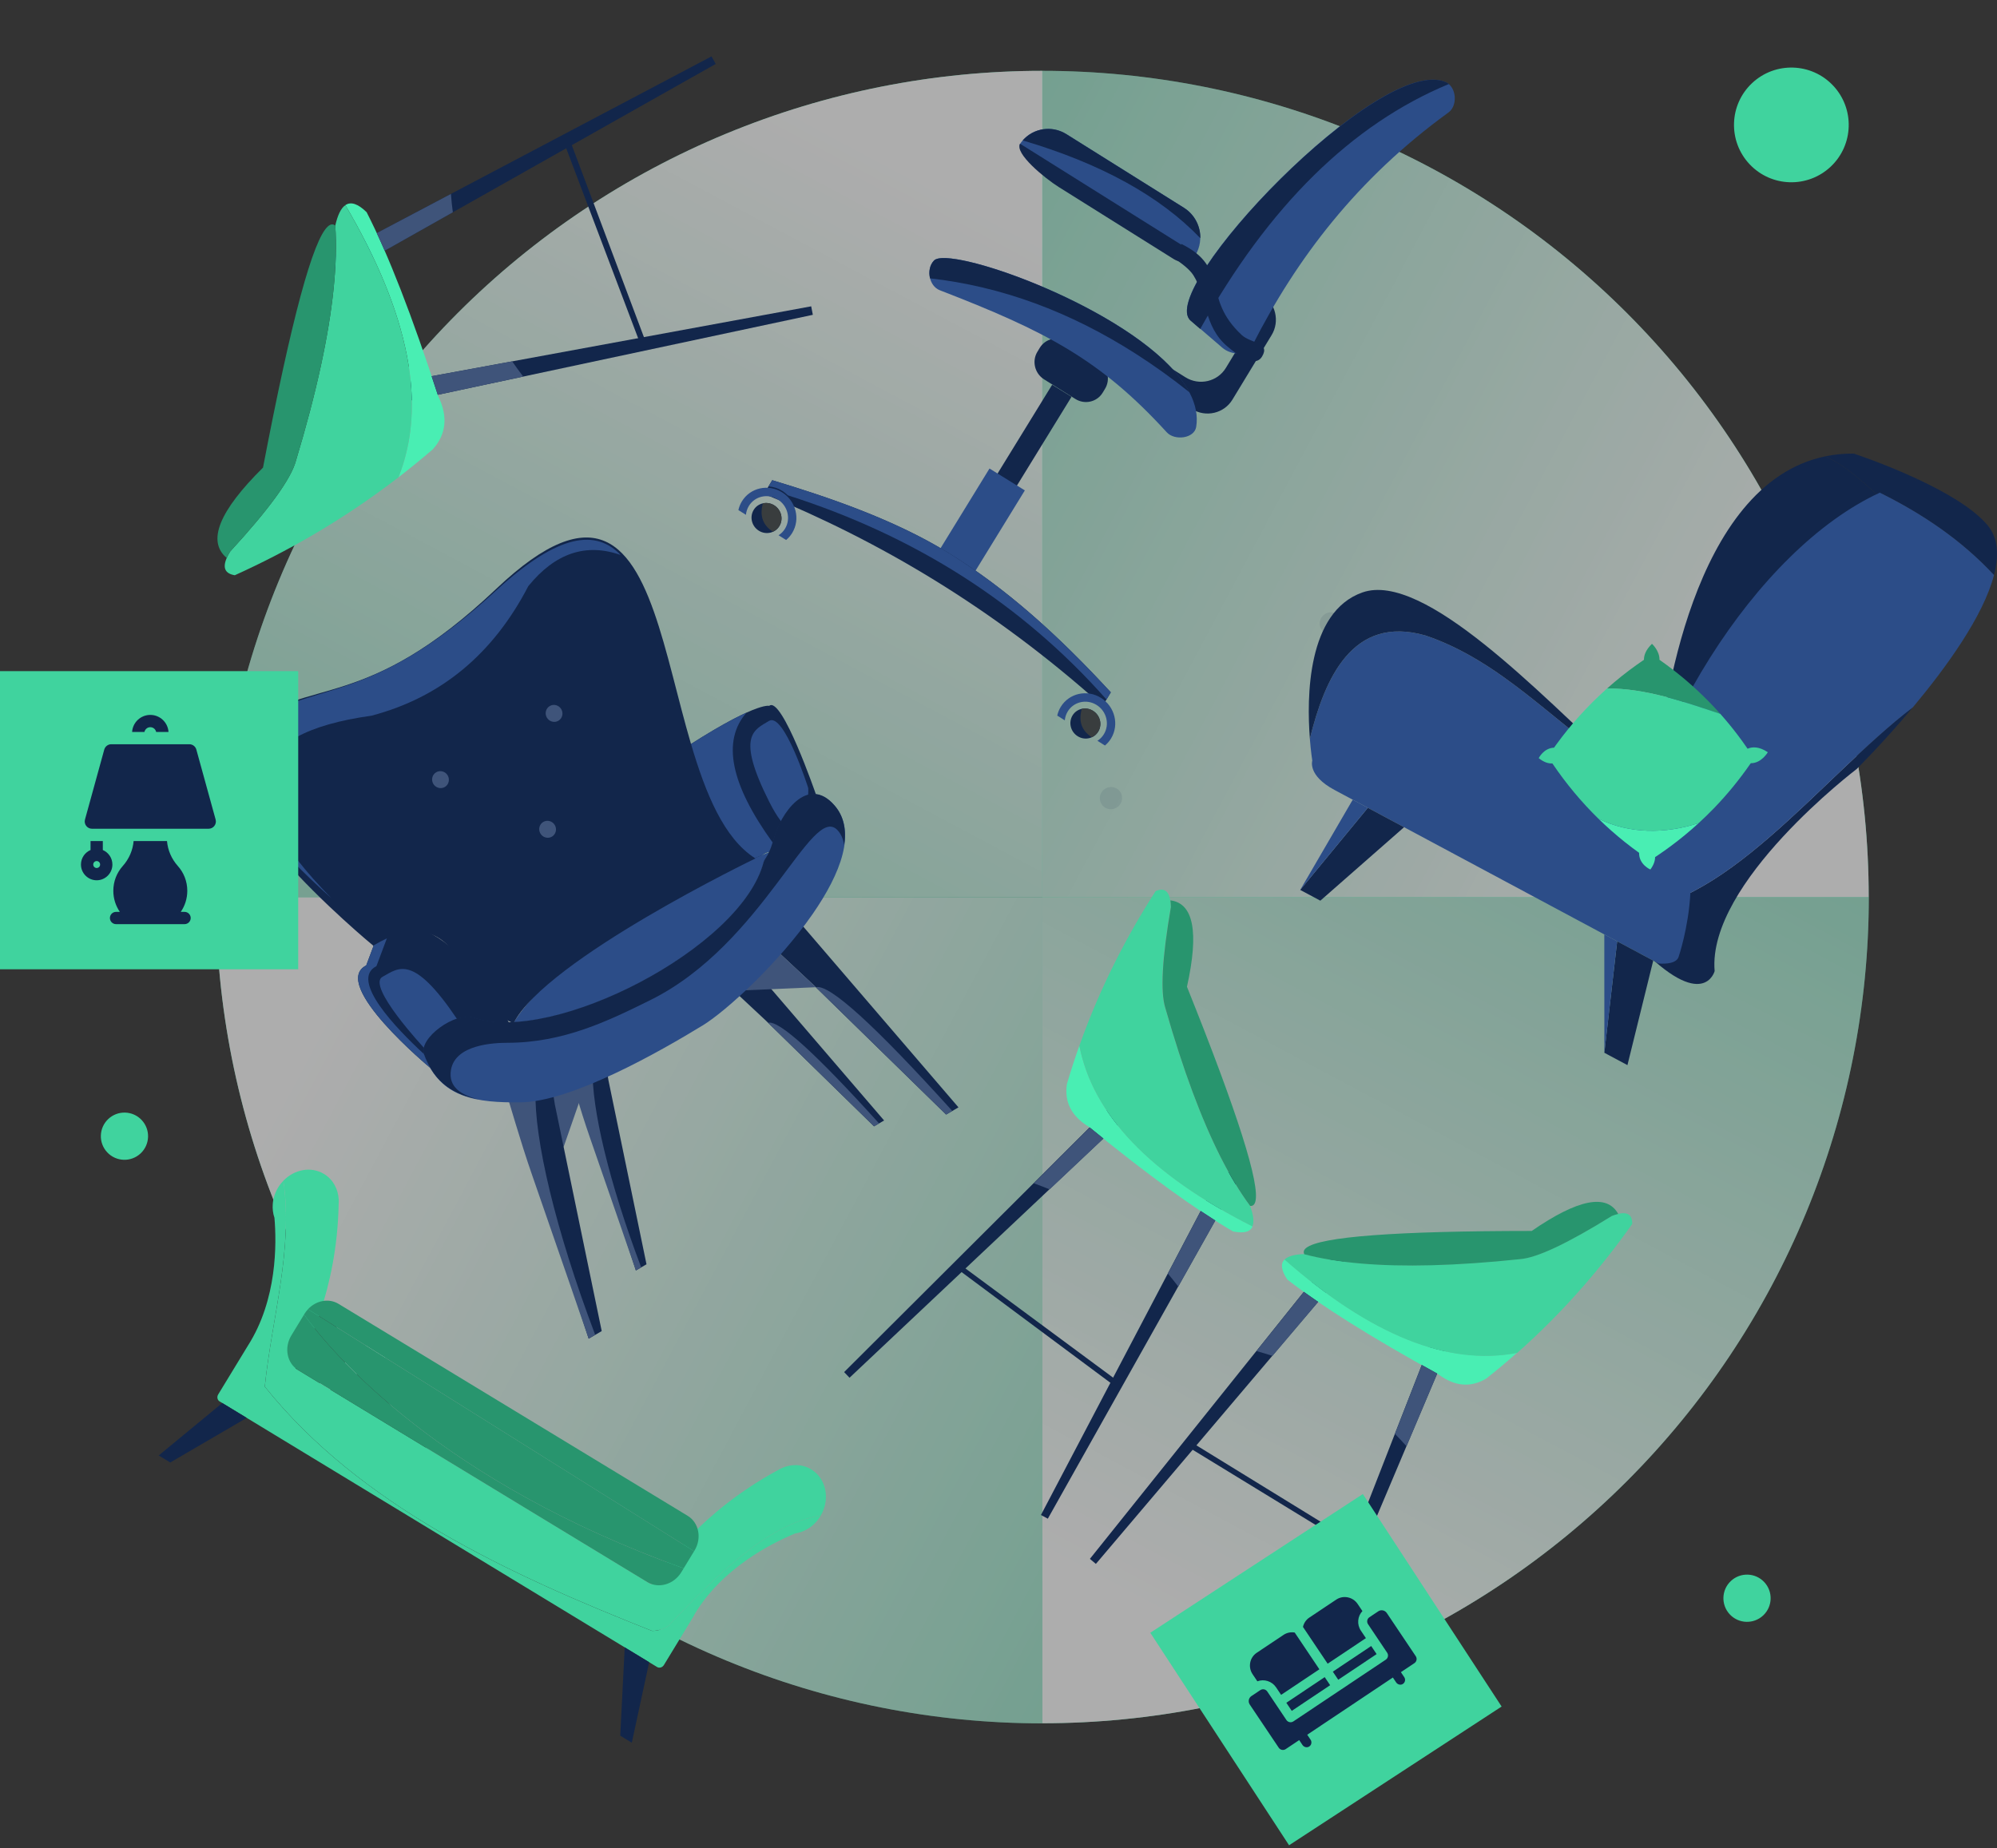
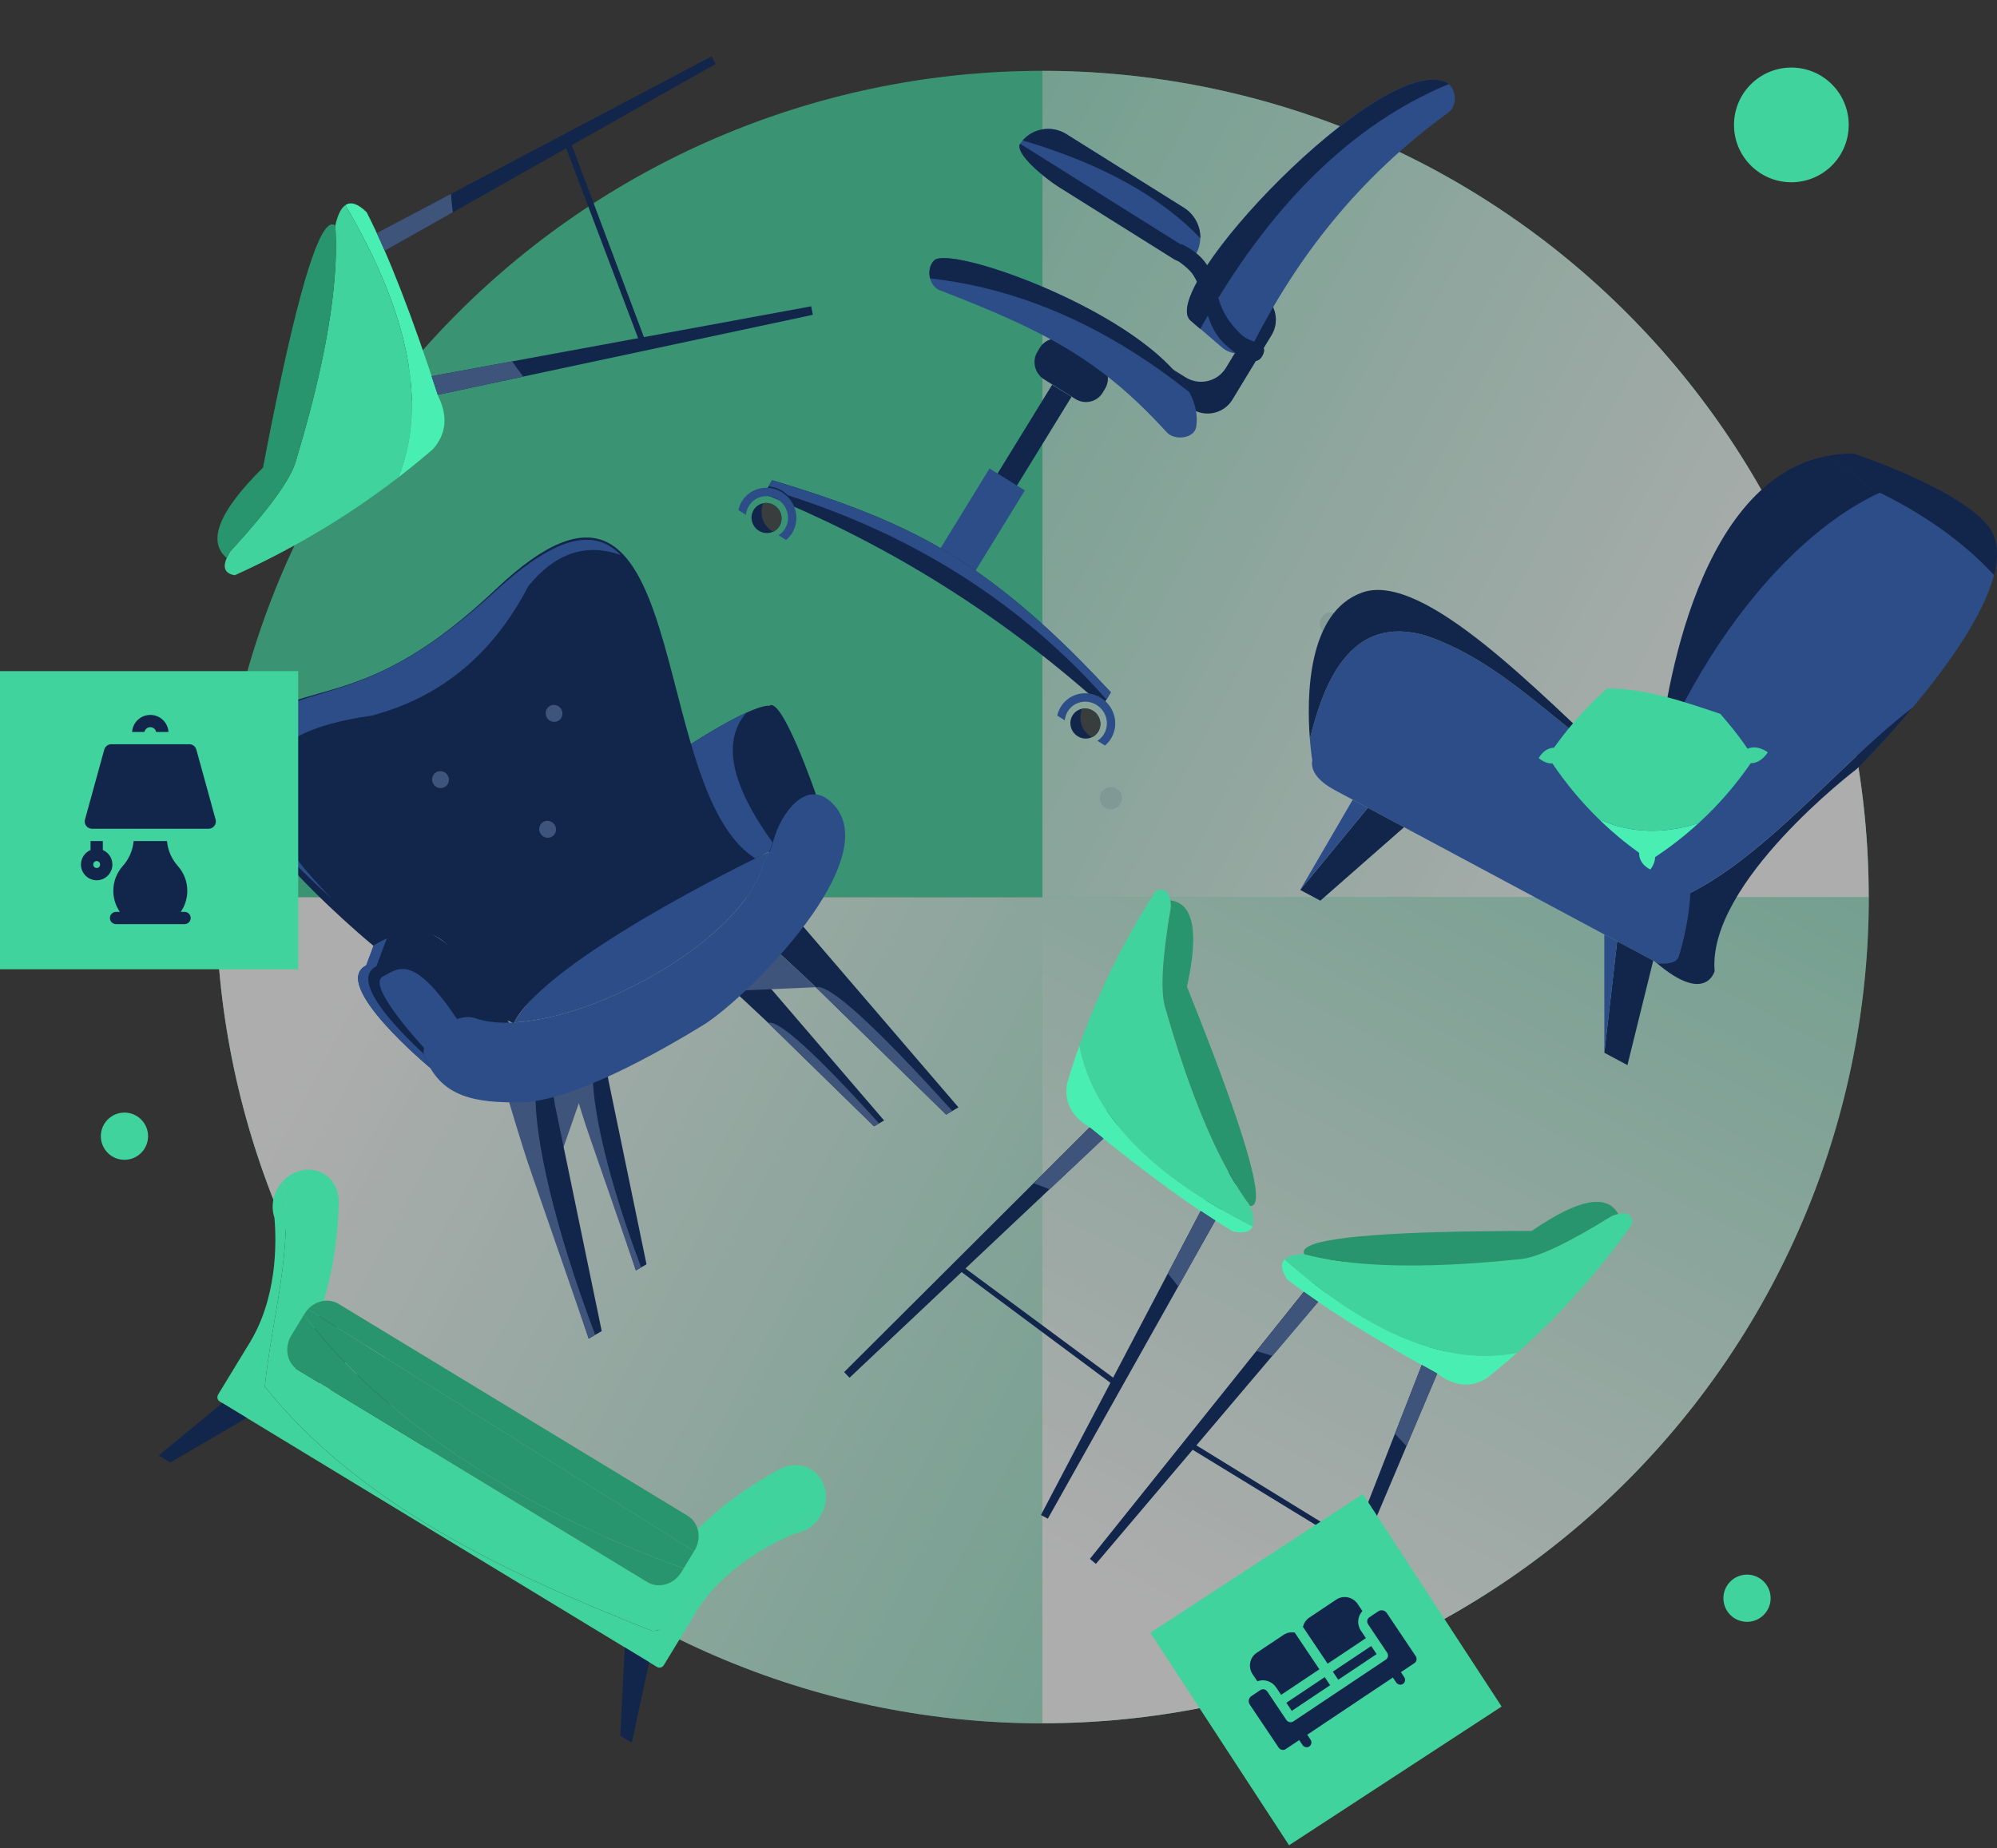
<svg xmlns="http://www.w3.org/2000/svg" width="592" height="548" viewBox="0 0 592 548" fill="none">
  <rect x="0" y="0" width="592" height="548" fill="#333333" stroke="none" />
  <g opacity="0.6">
    <path d="M64.031 266.016C64.031 298.187 70.368 330.044 82.68 359.767C94.991 389.49 113.037 416.497 135.785 439.246C158.534 461.995 185.541 480.04 215.264 492.352C244.987 504.663 276.844 511 309.016 511L309.016 266.016L64.031 266.016Z" fill="#40D39E" />
    <path d="M64.031 266.016C64.031 298.187 70.368 330.044 82.68 359.767C94.991 389.49 113.037 416.497 135.785 439.246C158.534 461.995 185.541 480.04 215.264 492.352C244.987 504.663 276.844 511 309.016 511L309.016 266.016L64.031 266.016Z" fill="url(#paint0_linear)" />
  </g>
  <g opacity="0.6">
    <path d="M309.016 510.969C341.187 510.969 373.044 504.632 402.767 492.32C432.49 480.009 459.497 461.963 482.246 439.215C504.995 416.466 523.04 389.459 535.352 359.736C547.663 330.013 554 298.156 554 265.984L309.016 265.984L309.016 510.969Z" fill="#40D39E" />
    <path d="M309.016 510.969C341.187 510.969 373.044 504.632 402.767 492.32C432.49 480.009 459.497 461.963 482.246 439.215C504.995 416.466 523.04 389.459 535.352 359.736C547.663 330.013 554 298.156 554 265.984L309.016 265.984L309.016 510.969Z" fill="url(#paint1_linear)" />
  </g>
  <g opacity="0.6">
    <path d="M553.969 265.984C553.969 233.813 547.632 201.956 535.32 172.233C523.009 142.51 504.963 115.503 482.215 92.754C459.466 70.005 432.459 51.96 402.736 39.648C373.013 27.337 341.156 21 308.984 21L308.984 265.984L553.969 265.984Z" fill="#40D39E" />
    <path d="M553.969 265.984C553.969 233.813 547.632 201.956 535.32 172.233C523.009 142.51 504.963 115.503 482.215 92.754C459.466 70.005 432.459 51.96 402.736 39.648C373.013 27.337 341.156 21 308.984 21L308.984 265.984L553.969 265.984Z" fill="url(#paint2_linear)" />
  </g>
  <g opacity="0.6">
    <path d="M308.984 21C276.813 21 244.956 27.337 215.233 39.648C185.51 51.96 158.503 70.005 135.754 92.754C113.005 115.503 94.96 142.51 82.648 172.233C70.337 201.956 64 233.813 64 265.985L308.984 265.985L308.984 21Z" fill="#40D39E" />
-     <path d="M308.984 21C276.813 21 244.956 27.337 215.233 39.648C185.51 51.96 158.503 70.005 135.754 92.754C113.005 115.503 94.96 142.51 82.648 172.233C70.337 201.956 64 233.813 64 265.985L308.984 265.985L308.984 21Z" fill="url(#paint3_linear)" />
  </g>
  <circle cx="531.039" cy="37.039" r="17.006" transform="rotate(-133.235 531.039 37.039)" fill="#40D39E" />
  <circle cx="36.895" cy="336.895" r="7" transform="rotate(-133.235 36.895 336.895)" fill="#40D39E" />
  <circle cx="517.895" cy="473.895" r="7" transform="rotate(-133.235 517.895 473.895)" fill="#40D39E" />
  <path fill-rule="evenodd" clip-rule="evenodd" d="M93.827 410.961L96.694 412.7L115.678 401.623L109.606 397.94L93.827 410.961Z" fill="#DADADA" />
  <g opacity="0.1">
    <path fill-rule="evenodd" clip-rule="evenodd" d="M397.818 184.504C397.818 184.5 397.818 184.5 397.818 184.496C397.806 184.36 397.782 184.227 397.75 184.091C397.742 184.055 397.734 184.018 397.726 183.986C397.689 183.85 397.649 183.713 397.597 183.581C397.545 183.448 397.476 183.32 397.404 183.195C397.388 183.163 397.368 183.135 397.348 183.103C397.271 182.978 397.187 182.854 397.09 182.737C396.946 182.565 396.789 182.408 396.616 182.271C396.447 182.135 396.266 182.018 396.073 181.922C396.069 181.918 396.065 181.918 396.057 181.914C395.775 181.773 395.478 181.673 395.172 181.613C395.136 181.605 395.1 181.605 395.064 181.597C394.995 181.585 394.927 181.577 394.859 181.568C394.018 181.496 393.146 181.741 392.438 182.324C391.911 182.757 391.553 183.32 391.368 183.922C391.368 183.926 391.368 183.926 391.364 183.93C391.34 184.01 391.32 184.091 391.304 184.171C391.3 184.195 391.292 184.215 391.288 184.239C391.276 184.304 391.268 184.368 391.26 184.432C391.256 184.472 391.248 184.508 391.244 184.549C391.155 185.392 391.392 186.259 391.971 186.958C393.125 188.352 395.204 188.533 396.62 187.364C397.5 186.641 397.915 185.553 397.818 184.504Z" fill="#12264B" />
    <path fill-rule="evenodd" clip-rule="evenodd" d="M332.627 236.314V236.31C332.615 236.174 332.591 236.037 332.558 235.9C332.55 235.864 332.542 235.832 332.534 235.796C332.498 235.659 332.458 235.523 332.402 235.39C332.402 235.39 332.402 235.39 332.402 235.386C332.349 235.254 332.281 235.125 332.209 235.001C332.189 234.969 332.172 234.937 332.152 234.908C332.076 234.784 331.991 234.659 331.895 234.543C330.741 233.149 328.662 232.969 327.247 234.137C327.158 234.21 327.074 234.286 326.997 234.366C326.985 234.378 326.973 234.394 326.961 234.406C326.897 234.475 326.832 234.543 326.776 234.615C326.756 234.643 326.736 234.671 326.716 234.696C326.672 234.756 326.623 234.816 326.583 234.876C326.559 234.916 326.535 234.957 326.511 234.997C326.479 235.049 326.446 235.101 326.418 235.153C326.39 235.202 326.37 235.254 326.346 235.306C326.326 235.35 326.302 235.394 326.281 235.443C326.257 235.499 326.241 235.559 326.221 235.615C326.205 235.655 326.189 235.7 326.177 235.74C326.161 235.796 326.149 235.852 326.133 235.912C326.121 235.957 326.109 236.005 326.101 236.049C326.092 236.097 326.084 236.141 326.08 236.19C326.072 236.246 326.06 236.302 326.056 236.358C325.968 237.202 326.205 238.069 326.784 238.768C327.938 240.162 330.017 240.342 331.433 239.174C332.309 238.451 332.723 237.366 332.627 236.314Z" fill="#12264B" />
  </g>
  <path d="M198.734 481.446C197.928 482.77 194.907 483.653 193.298 483.581C150.601 466.71 106.693 446.39 78.491 411.146C80.633 390.481 86.949 370.641 84.009 350.095C83.438 350.685 82.914 351.342 82.468 352.076C81.517 353.635 80.993 355.324 80.859 356.988V356.993C80.743 358.408 80.921 359.804 81.358 361.095C82.011 368.684 82.204 385.367 73.486 399.01L64.683 413.468C64.241 414.197 64.423 415.123 65.086 415.526L194.796 494.292C195.459 494.695 196.367 494.431 196.809 493.702L205.612 479.244C205.684 479.129 205.732 479.004 205.771 478.88C213.916 465.04 228.695 457.595 235.692 454.703C237.042 454.497 238.363 454.007 239.568 453.259H239.573C240.99 452.371 242.248 451.134 243.199 449.575C243.228 449.522 243.252 449.469 243.286 449.421C227.412 451.609 211.035 468.624 198.734 481.446Z" fill="#40D39E" />
  <path d="M240.476 435.688C237.791 434.057 234.544 434.042 231.725 435.333L231.72 435.323C231.677 435.347 231.634 435.371 231.591 435.395C231.202 435.577 230.822 435.779 230.452 436.009C207.672 448.352 195.992 465.175 193.067 469.823L87.587 405.759C90.435 400.9 99.907 382.859 100.387 357.132C100.425 356.701 100.425 356.269 100.411 355.842C100.411 355.794 100.411 355.746 100.416 355.693H100.406C100.252 352.599 98.749 349.731 96.064 348.1C92.232 345.773 87.261 346.723 84.014 350.091C86.953 370.636 80.638 390.476 78.496 411.142C106.698 446.385 150.605 466.705 193.302 483.576C194.911 483.648 197.932 482.765 198.739 481.441C211.039 468.619 227.422 451.604 243.29 449.407C246.167 444.509 244.938 438.393 240.476 435.688Z" fill="#40D39E" />
  <path d="M65.893 416.015L47.046 431.567L50.471 433.644L73.14 420.419L65.893 416.015Z" fill="#12264B" />
  <path d="M192.442 492.867L187.294 516.732L183.869 514.655L185.195 488.464L192.442 492.867Z" fill="#12264B" />
  <path d="M202.672 465.036L201.98 466.173C199.766 469.809 195.237 471.133 191.914 469.118L88.389 406.254C85.065 404.234 84.157 399.61 86.371 395.969L90.122 389.805C99.109 402.061 131.033 439.329 202.672 465.036Z" fill="#28956E" />
  <path d="M205.761 459.96L202.673 465.031C131.034 439.329 99.109 402.061 90.123 389.805L90.281 389.546C90.579 389.056 90.915 388.61 91.295 388.207L205.761 459.96Z" fill="#28956E" />
  <path d="M205.89 459.749L205.76 459.96L91.294 388.207C93.691 385.612 97.471 384.859 100.348 386.605L203.873 449.469C207.196 451.484 208.104 456.113 205.89 459.749Z" fill="#28956E" />
  <path fill-rule="evenodd" clip-rule="evenodd" d="M374.188 87.296C378.176 89.914 379.433 95.297 376.971 99.347L365.347 118.495C362.854 122.602 357.45 123.857 353.34 121.28L341.017 113.558C337.35 111.26 335.899 106.659 337.402 102.774C337.896 103.285 338.458 103.744 339.083 104.136L351.406 111.858C355.516 114.435 360.922 113.185 363.413 109.073L373.039 93.213C374.148 91.391 374.5 89.29 374.188 87.296Z" fill="#12264B" />
  <path fill-rule="evenodd" clip-rule="evenodd" d="M316.295 101.272L325.609 107.11C328.371 108.843 329.259 112.513 327.587 115.27L326.878 116.442C325.201 119.201 321.573 120.04 318.812 118.312L309.499 112.475C306.737 110.741 305.849 107.071 307.521 104.314L308.23 103.143C309.906 100.379 313.533 99.539 316.295 101.272Z" fill="#12264B" />
  <path fill-rule="evenodd" clip-rule="evenodd" d="M428.606 24.374C409.172 15.63 342.508 86.031 352.941 95.008L362.346 103.098C365.007 105.387 369.661 105.54 371.236 102.445C384.378 76.543 402.436 52.904 429.389 33.352C432.189 31.321 431.795 25.809 428.606 24.374Z" fill="#2C4D88" />
  <path fill-rule="evenodd" clip-rule="evenodd" d="M276.888 77.229C282.378 71.603 358.948 100.029 354.603 126.588C354.04 130.022 348.228 130.758 345.868 128.17C326.122 106.525 309.888 98.16 278.595 86.059C275.345 84.807 274.475 79.697 276.888 77.229Z" fill="#2C4D88" />
  <path fill-rule="evenodd" clip-rule="evenodd" d="M316.111 39.766L350.942 61.59C355.709 64.577 357.246 70.922 354.356 75.683L302.186 42.988C305.074 38.234 311.34 36.781 316.111 39.766Z" fill="#2C4D88" />
  <path d="M317.655 117.642L311.904 114.083L294.461 142.458L300.212 146.017L317.655 117.642Z" fill="#12264B" />
  <path d="M303.807 145.411L293.333 138.922L278.178 163.602L288.652 170.091L303.807 145.411Z" fill="#2C4D88" />
  <path fill-rule="evenodd" clip-rule="evenodd" d="M228.917 142.388C245.794 147.486 264.827 153.978 280.674 163.641C298.492 174.505 313.931 188.65 329.284 205.285C327.665 207.978 328.473 206.635 326.853 209.327C294.135 179.999 260.562 160.386 226.481 146.431C228.238 143.543 227.165 145.274 228.917 142.388Z" fill="#12264B" />
  <path fill-rule="evenodd" clip-rule="evenodd" d="M324.036 210.774C326.145 212.093 326.829 214.852 325.571 216.928C324.308 219.007 321.581 219.62 319.472 218.301C317.364 216.983 316.68 214.224 317.938 212.147C319.199 210.064 321.926 209.45 324.036 210.774Z" fill="#12264B" />
  <path fill-rule="evenodd" clip-rule="evenodd" d="M327.562 221.054L325.323 219.652C326.086 219.172 326.748 218.512 327.245 217.688C329.022 214.769 328.053 210.895 325.094 209.037C322.13 207.181 318.294 208.044 316.517 210.963C316.02 211.787 315.735 212.684 315.653 213.588L313.414 212.187C313.608 211.291 313.952 210.42 314.451 209.602C316.918 205.54 322.26 204.34 326.378 206.923C330.496 209.506 331.841 214.892 329.375 218.953C328.876 219.772 328.262 220.473 327.562 221.054Z" fill="#2C4D88" />
  <path fill-rule="evenodd" clip-rule="evenodd" d="M229.513 149.835C231.622 151.154 232.306 153.913 231.048 155.99C229.785 158.068 227.053 158.683 224.949 157.363C222.841 156.044 222.157 153.285 223.415 151.208C224.671 149.126 227.405 148.517 229.513 149.835Z" fill="#12264B" />
  <path fill-rule="evenodd" clip-rule="evenodd" d="M355.8 97.544C376.092 61.089 400.667 36.877 429.516 24.91C429.262 24.7 428.978 24.523 428.666 24.379C409.221 15.626 342.516 86.101 352.955 95.088L355.8 97.544Z" fill="#12264B" />
  <path fill-rule="evenodd" clip-rule="evenodd" d="M233.039 160.115L230.8 158.713C231.563 158.233 232.225 157.573 232.722 156.749C234.499 153.83 233.53 149.956 230.571 148.098C227.607 146.242 223.771 147.105 221.994 150.024C221.497 150.848 221.212 151.745 221.129 152.649L218.89 151.248C219.084 150.352 219.429 149.481 219.928 148.663C222.395 144.601 227.737 143.401 231.855 145.984C235.973 148.567 237.318 153.953 234.852 158.014C234.353 158.833 233.739 159.534 233.039 160.115Z" fill="#2C4D88" />
  <path fill-rule="evenodd" clip-rule="evenodd" d="M313.833 55.441L347.968 76.834C350.221 78.246 353.187 77.559 354.554 75.308L302.398 42.62C300.671 45.463 309.709 52.851 313.833 55.441Z" fill="#12264B" />
  <path fill-rule="evenodd" clip-rule="evenodd" d="M347.75 76.422C349.339 73.796 350.228 72.336 350.228 72.336C364.674 79.494 356.094 88.185 368.121 99.352C370.822 101.863 376.665 101.45 374.143 105.689C371.948 109.375 366.486 104.939 363.903 102.774C356.737 96.769 357.903 88.188 353.796 81.652C352.704 79.902 350.225 77.973 347.75 76.422Z" fill="#12264B" />
  <path fill-rule="evenodd" clip-rule="evenodd" d="M275.709 82.533C296.828 84.917 317.208 92.406 336.857 105.003C342.17 108.41 347.432 112.186 352.636 116.34C351.589 114.365 350.201 112.407 348.537 110.478C330.756 89.895 281.264 72.764 276.891 77.245C275.585 78.583 275.24 80.683 275.709 82.533Z" fill="#12264B" />
  <path fill-rule="evenodd" clip-rule="evenodd" d="M303.181 41.635C326.359 48.497 343.91 58.166 355.836 70.634C355.902 67.107 354.155 63.603 350.966 61.604L316.126 39.775C311.843 37.092 306.357 37.983 303.181 41.635Z" fill="#12264B" />
  <path fill-rule="evenodd" clip-rule="evenodd" d="M233.547 146.864C271.555 158.99 303.042 179.172 328.017 207.421C328.248 207.032 328.402 206.784 329.299 205.285C316.408 191.319 303.453 179.11 289.086 169.119C286.34 167.215 283.546 165.384 280.691 163.642C280.06 163.26 279.423 162.879 278.788 162.504C263.337 153.465 245.144 147.28 228.937 142.39C228.239 143.54 227.99 143.958 227.831 144.224C229.234 144.319 230.642 144.759 231.931 145.566C232.521 145.945 233.063 146.38 233.547 146.864Z" fill="#2C4D88" />
  <path fill-rule="evenodd" clip-rule="evenodd" d="M226.171 149.239C225.125 152.9 226.109 155.708 229.125 157.663C229.9 157.323 230.579 156.75 231.045 155.972C232.305 153.898 231.619 151.15 229.514 149.829C228.472 149.176 227.269 148.997 226.171 149.239Z" fill="#393D3E" />
  <path fill-rule="evenodd" clip-rule="evenodd" d="M320.694 210.177C319.648 213.839 320.633 216.647 323.649 218.602C324.424 218.262 325.102 217.689 325.568 216.911C326.828 214.836 326.143 212.089 324.037 210.768C322.996 210.115 321.793 209.936 320.694 210.177Z" fill="#393D3E" />
  <path fill-rule="evenodd" clip-rule="evenodd" d="M332.362 324.95L336.204 328.974L331.312 333.588C330.158 332.145 329.083 330.685 328.092 329.208L332.362 324.95ZM331.312 333.588C330.158 332.145 329.083 330.685 328.092 329.208L250.236 406.844L251.838 408.519L331.312 333.588Z" fill="#12264B" />
  <path fill-rule="evenodd" clip-rule="evenodd" d="M367.367 349.241L362.472 346.615L357.615 355.865C359.081 356.775 360.586 357.677 362.131 358.57L367.367 349.241ZM357.615 355.865C359.081 356.775 360.586 357.677 362.131 358.57L310.621 450.313L308.583 449.216L357.615 355.865Z" fill="#12264B" />
  <path fill-rule="evenodd" clip-rule="evenodd" d="M284.15 376.52L330.712 411.157L331.669 409.743L285.015 375.232L283.848 376.969L284.15 376.52Z" fill="#12264B" />
  <path fill-rule="evenodd" clip-rule="evenodd" d="M319.976 310.024C318.644 313.778 317.414 317.569 316.291 321.397C315.467 326.729 317.614 330.955 322.741 334.079C340.273 348.405 354.538 358.757 365.538 365.138C368.717 365.783 370.652 365.283 371.345 363.638C341.058 348.357 323.936 330.484 319.976 310.024Z" fill="#49EEB3" />
  <path fill-rule="evenodd" clip-rule="evenodd" d="M347.062 268.906C346.982 264.521 345.491 262.958 342.589 264.217C338.335 270.825 334.469 277.556 330.986 284.42C326.746 292.779 323.073 301.325 319.972 310.066C323.927 330.511 341.025 348.366 371.272 363.636C371.823 362.331 371.592 360.305 370.585 357.558C364.579 349.475 358.884 338.223 353.505 323.797C350.721 316.327 348.019 308.01 345.4 298.838C343.893 294.048 344.447 284.069 347.062 268.906Z" fill="#40D39E" />
  <path fill-rule="evenodd" clip-rule="evenodd" d="M351.869 292.59C355.467 276.365 353.826 267.823 346.955 266.97C347.046 267.546 347.101 268.204 347.114 268.94C344.504 284.098 343.95 294.073 345.454 298.867C348.069 308.036 350.766 316.35 353.547 323.818C358.917 338.24 364.602 349.493 370.597 357.569C371.357 357.652 371.862 357.243 372.121 356.358C373.63 351.235 366.878 329.979 351.869 292.59Z" fill="#28956E" />
  <path fill-rule="evenodd" clip-rule="evenodd" d="M311.152 352.665L327.125 337.606C325.789 336.532 324.43 335.432 323.051 334.307L306.458 350.851C308.053 351.427 309.618 352.032 311.152 352.665Z" fill="#3F547A" />
  <path fill-rule="evenodd" clip-rule="evenodd" d="M355.959 359.058L346.205 377.628C347.265 378.882 348.295 380.168 349.29 381.488L360.296 361.886C358.893 360.997 357.447 360.052 355.959 359.058Z" fill="#3F547A" />
  <path fill-rule="evenodd" clip-rule="evenodd" d="M431.18 395.122L428.837 400.665C427.103 400.297 425.352 399.851 423.583 399.32L426.025 393.058L431.18 395.122ZM383.914 500.996L386.064 501.855L428.837 400.665C427.103 400.297 425.352 399.851 423.583 399.32L383.914 500.996Z" fill="#12264B" />
  <path fill-rule="evenodd" clip-rule="evenodd" d="M395.579 371.715L388.888 380.068C390.296 381.174 391.695 382.235 393.085 383.252L399.844 375.277L395.579 371.715ZM324.869 463.714L323.091 462.226L388.888 380.068C390.296 381.174 391.695 382.235 393.085 383.252L324.869 463.714Z" fill="#12264B" />
  <path fill-rule="evenodd" clip-rule="evenodd" d="M401.41 459.133L351.888 428.853L352.84 427.438L402.275 457.844L401.103 459.582L401.41 459.133Z" fill="#12264B" />
  <path fill-rule="evenodd" clip-rule="evenodd" d="M449.764 401.078C446.777 403.723 443.724 406.283 440.595 408.758C435.957 411.519 431.23 411.107 426.416 407.515C406.569 396.585 391.629 387.206 381.594 379.377C379.804 376.668 379.547 374.681 380.813 373.417C406.321 395.837 429.305 405.054 449.764 401.078Z" fill="#49EEB3" />
  <path fill-rule="evenodd" clip-rule="evenodd" d="M477.834 360.506C481.937 358.939 483.944 359.743 483.863 362.912C479.321 369.348 474.519 375.469 469.45 381.287C463.277 388.37 456.716 394.991 449.765 401.154C429.303 405.133 406.316 395.91 380.805 373.478C381.809 372.476 383.776 371.932 386.705 371.84C396.46 374.405 409.042 375.485 424.451 375.089C432.432 374.881 441.165 374.279 450.664 373.279C455.676 372.876 464.734 368.62 477.834 360.506Z" fill="#40D39E" />
  <path fill-rule="evenodd" clip-rule="evenodd" d="M454.068 364.991C467.793 355.528 476.344 353.85 479.715 359.951C479.142 360.079 478.514 360.275 477.825 360.543C464.721 368.686 455.66 372.954 450.647 373.348C441.15 374.351 432.409 374.954 424.425 375.163C409.011 375.565 396.421 374.478 386.667 371.905C386.304 371.225 386.493 370.599 387.221 370.021C391.415 366.692 413.696 365.012 454.068 364.991Z" fill="#28956E" />
  <path fill-rule="evenodd" clip-rule="evenodd" d="M413.513 425.15L421.491 404.718C422.988 405.556 424.509 406.404 426.069 407.262L416.949 428.827C415.816 427.558 414.672 426.337 413.513 425.15Z" fill="#3F547A" />
  <path fill-rule="evenodd" clip-rule="evenodd" d="M390.786 386.027L377.213 402.037C375.656 401.521 374.078 401.044 372.479 400.615L386.541 383.058C387.89 384.025 389.301 385.018 390.786 386.027Z" fill="#3F547A" />
  <path fill-rule="evenodd" clip-rule="evenodd" d="M115.561 120.087L114.389 114.039L121.703 112.695C121.914 114.733 122.039 116.733 122.077 118.7L115.561 120.087ZM121.703 112.695C121.914 114.733 122.039 116.733 122.077 118.7L240.96 93.348L240.472 90.828L121.703 112.695Z" fill="#12264B" />
  <path fill-rule="evenodd" clip-rule="evenodd" d="M97.563 76.564L100.553 81.956L110.618 76.277C109.799 74.548 108.936 72.803 108.03 71.042L97.563 76.564ZM110.612 76.277C109.793 74.548 108.93 72.803 108.024 71.042L210.928 16.718L212.17 18.962L110.612 76.277Z" fill="#12264B" />
  <path fill-rule="evenodd" clip-rule="evenodd" d="M191.334 101.152L168.735 40.986L166.999 41.728L189.755 101.829L191.882 100.919L191.334 101.152Z" fill="#12264B" />
  <path fill-rule="evenodd" clip-rule="evenodd" d="M118.117 141.537C121.6 138.849 125.013 136.063 128.345 133.186C132.3 128.725 132.832 123.501 129.929 117.518C122.186 93.662 115.105 75.459 108.686 62.918C106.114 60.409 104.015 59.71 102.387 60.821C121.426 93.234 126.668 120.141 118.117 141.537Z" fill="#49EEB3" />
  <path fill-rule="evenodd" clip-rule="evenodd" d="M68.241 163.518C65.696 167.647 66.147 169.994 69.603 170.568C77.519 166.981 85.154 163.046 92.506 158.76C101.459 153.541 109.994 147.796 118.116 141.537C126.668 120.141 121.426 93.234 102.387 60.821C101.095 61.704 100.097 63.726 99.391 66.891C100.151 78.022 98.719 91.917 95.1 108.576C93.222 117.204 90.764 126.569 87.709 136.676C86.244 142.041 79.755 150.988 68.241 163.518Z" fill="#40D39E" />
  <path fill-rule="evenodd" clip-rule="evenodd" d="M77.97 138.648C64.898 151.579 61.317 160.51 67.215 165.447C67.476 164.856 67.818 164.211 68.246 163.518C79.76 150.988 86.25 142.041 87.715 136.676C90.764 126.569 93.228 117.204 95.105 108.576C98.73 91.917 100.156 78.022 99.397 66.891C98.74 66.354 98.024 66.43 97.248 67.097C92.772 70.955 86.347 94.806 77.97 138.648Z" fill="#28956E" />
  <path fill-rule="evenodd" clip-rule="evenodd" d="M151.828 107.146L127.959 111.541C128.561 113.345 129.164 115.182 129.777 117.057L155.105 111.654C153.971 110.164 152.88 108.658 151.828 107.146Z" fill="#3F547A" />
  <path fill-rule="evenodd" clip-rule="evenodd" d="M114.041 74.342L134.242 62.946C134.003 61.141 133.814 59.325 133.678 57.499L111.692 69.107C112.468 70.771 113.249 72.516 114.041 74.342Z" fill="#3F547A" />
  <path fill-rule="evenodd" clip-rule="evenodd" d="M262.087 332.234L259.103 333.976L227.06 302.648L216.615 292.882L221.931 285.45L262.087 332.234Z" fill="#12264B" />
  <path fill-rule="evenodd" clip-rule="evenodd" d="M169.294 318.515C169.966 319.669 188.505 376.713 188.505 376.713L191.653 374.877L180.357 320.247L179.75 316.393L169.294 318.515Z" fill="#12264B" />
  <path fill-rule="evenodd" clip-rule="evenodd" d="M175.683 316.856C175.352 328.463 180.412 350.256 190.077 375.795L188.505 376.713C188.505 376.713 180.55 353.578 174.888 337.332C171.918 328.814 169.186 318.968 168.954 318.574C170.085 318.381 171.261 318.12 172.472 317.804C173.519 317.527 174.591 317.212 175.683 316.856Z" fill="#3F547A" />
  <path fill-rule="evenodd" clip-rule="evenodd" d="M227.722 303.27C230.889 302.421 241.848 312.365 260.595 333.107L259.103 333.976L227.692 303.27H227.722Z" fill="#3F547A" />
  <path fill-rule="evenodd" clip-rule="evenodd" d="M176.217 313.826L167.081 340.08L158.75 323.346L176.217 313.826Z" fill="#3F547A" />
  <path fill-rule="evenodd" clip-rule="evenodd" d="M284.133 328.345L280.472 330.482L241.067 291.964L228.221 279.957L234.758 270.818L284.133 328.345Z" fill="#12264B" />
  <path fill-rule="evenodd" clip-rule="evenodd" d="M214.08 293.933L241.883 292.724L228.221 279.957L214.08 293.933Z" fill="#3F547A" />
  <path fill-rule="evenodd" clip-rule="evenodd" d="M150.884 325.374C151.714 326.79 174.507 396.936 174.507 396.936L178.376 394.681L164.486 327.506L163.74 322.768L150.884 325.374Z" fill="#12264B" />
  <path fill-rule="evenodd" clip-rule="evenodd" d="M158.745 323.336C158.335 337.608 164.561 364.405 176.444 395.806L174.512 396.937C174.512 396.937 164.734 368.486 157.772 348.509C154.121 338.037 150.761 325.932 150.474 325.443C151.867 325.206 153.315 324.886 154.802 324.496C156.087 324.16 157.401 323.77 158.745 323.336Z" fill="#3F547A" />
  <path fill-rule="evenodd" clip-rule="evenodd" d="M127.547 316.639C127.547 316.639 97.605 291.831 108.564 286.254L112.032 277.001C112.032 277.001 127.557 262.774 150.898 303.226C174.24 343.673 127.547 316.639 127.547 316.639Z" fill="#12264B" />
  <path fill-rule="evenodd" clip-rule="evenodd" d="M241.883 235.562C241.883 235.562 231.763 206.169 228.033 209.298C228.033 209.298 223.962 207.877 200.151 223.654C182.16 235.577 203.432 251.616 218.166 256.205C222.939 257.691 225.923 252.336 228.107 252.642C237.045 253.9 241.883 235.562 241.883 235.562Z" fill="#12264B" />
  <path fill-rule="evenodd" clip-rule="evenodd" d="M125.705 310.712C125.705 310.712 108.559 292.324 113.382 289.645C118.209 286.965 122.463 282.8 135.488 302.16C148.512 321.52 127.948 312.375 125.705 310.712Z" fill="#2C4D88" />
  <path fill-rule="evenodd" clip-rule="evenodd" d="M226.417 255.771C226.694 254.7 228.122 253.708 229.273 249.286C231.368 241.262 239.477 229.714 247.456 238.938C254.033 246.538 249.255 258.974 240.89 271.035C230.716 285.697 215.231 299.811 208.368 304.011C195.872 311.655 169.408 326.791 154.145 326.87C141.728 326.934 130.522 325.878 125.754 312.755C124.044 308.047 135.028 299.895 140.74 301.879C163.701 309.839 219.821 281.344 226.417 255.771Z" fill="#2C4D88" />
-   <path fill-rule="evenodd" clip-rule="evenodd" d="M239.585 233.632C239.585 233.632 232.401 211.04 227.964 213.759C223.522 216.478 218.126 218.038 228.013 237.699C237.9 257.36 239.916 236.243 239.585 233.632Z" fill="#2C4D88" />
  <path fill-rule="evenodd" clip-rule="evenodd" d="M152.287 303.176C169.852 275.363 228.107 252.647 228.107 252.647C227.312 254.364 226.605 255.05 226.417 255.771C220.755 277.712 178.638 301.809 152.287 303.176Z" fill="#2C4D88" />
  <path fill-rule="evenodd" clip-rule="evenodd" d="M110.763 280.49C110.763 280.49 50.551 231.19 71.304 215.812C92.051 200.435 108.248 211.44 147.134 174.575C206.204 118.568 190.956 233.83 223.942 254.542C223.942 254.542 161.898 284.458 152.253 303.374C136.926 297.812 137.602 264.6 110.763 280.49Z" fill="#12264B" />
-   <path fill-rule="evenodd" clip-rule="evenodd" d="M248.341 246.222C240.658 237.738 226.462 279.878 192.769 296.549C180.333 302.703 167.086 309.177 150.42 309.202C146.472 309.207 134.974 309.671 133.689 317.236C132.835 322.28 136.684 324.807 142.129 326.006C134.836 324.723 128.847 321.322 125.69 312.627C123.98 307.919 134.964 299.766 140.676 301.75C163.637 309.715 219.757 281.221 226.353 255.647C226.63 254.577 228.058 253.585 229.209 249.163C231.304 241.139 239.413 229.591 247.392 238.814C250.154 242.002 250.915 246.049 250.248 250.559C249.981 248.837 249.369 247.362 248.341 246.222Z" fill="#12264B" />
  <path fill-rule="evenodd" clip-rule="evenodd" d="M111.588 286.476C103.514 290.582 117.65 305.14 125.645 312.513C125.655 312.553 125.67 312.592 125.684 312.627C126.223 314.112 126.85 315.445 127.547 316.639C127.547 316.639 97.605 291.831 108.564 286.254L110.802 280.293C112.161 279.488 113.455 278.807 114.681 278.245L111.588 286.476Z" fill="#2C4D88" />
  <path fill-rule="evenodd" clip-rule="evenodd" d="M221.299 211.302C213.966 219.681 216.546 232.512 229.031 249.799C228.686 250.994 228.325 251.912 227.984 252.637C227.381 252.608 226.714 252.987 225.968 253.516C225.355 253.767 224.619 254.078 223.774 254.433C214.614 248.561 209.193 235.355 204.85 220.604C212.558 215.684 217.791 212.886 221.299 211.302Z" fill="#2C4D88" />
  <path fill-rule="evenodd" clip-rule="evenodd" d="M159.18 246.641L151.665 251.004C154.876 250.244 157.841 249.76 160.899 252.07L162.999 261.313C163.088 257.389 163.775 253.264 165.712 251.27C169.008 250.258 172.19 251.976 175.806 253.846L168.78 247.48C167.965 244.099 170.401 241.188 172.387 238.918L164.487 243.547C164.867 243.833 165.198 244.198 165.455 244.637C166.438 246.32 165.939 248.447 164.338 249.38C162.737 250.313 160.637 249.706 159.654 248.023C159.397 247.584 159.244 247.115 159.18 246.641Z" fill="#12264B" />
  <path fill-rule="evenodd" clip-rule="evenodd" d="M131.861 233.356C130.685 234.042 129.148 233.622 128.447 232.418C127.74 231.214 128.131 229.67 129.307 228.984C130.482 228.298 132.019 228.717 132.721 229.921C133.422 231.125 133.037 232.67 131.861 233.356Z" fill="#3F547A" />
  <path fill-rule="evenodd" clip-rule="evenodd" d="M165.529 213.715C164.353 214.401 162.816 213.981 162.115 212.777C161.408 211.573 161.799 210.028 162.974 209.342C164.15 208.656 165.687 209.076 166.389 210.28C167.09 211.484 166.705 213.029 165.529 213.715Z" fill="#3F547A" />
  <path fill-rule="evenodd" clip-rule="evenodd" d="M163.612 248.082C162.436 248.768 160.9 248.348 160.198 247.144C159.491 245.94 159.882 244.395 161.058 243.709C162.234 243.023 163.77 243.443 164.472 244.647C165.179 245.851 164.788 247.391 163.612 248.082Z" fill="#3F547A" />
  <path fill-rule="evenodd" clip-rule="evenodd" d="M127.088 231.747L119.572 236.11C122.784 235.35 125.749 234.866 128.807 237.176L130.907 246.419C130.996 242.496 131.683 238.37 133.62 236.376C136.915 235.365 140.097 237.082 143.714 238.952L136.688 232.586C135.873 229.206 138.309 226.294 140.295 224.024L132.394 228.653C132.775 228.939 133.106 229.304 133.363 229.744C134.346 231.426 133.847 233.553 132.246 234.486C130.645 235.419 128.545 234.812 127.562 233.129C127.305 232.69 127.152 232.221 127.088 231.747Z" fill="#12264B" />
  <path fill-rule="evenodd" clip-rule="evenodd" d="M160.761 212.106L153.246 216.469C156.458 215.709 159.422 215.225 162.481 217.535L164.581 226.778C164.67 222.855 165.357 218.729 167.293 216.735C170.589 215.723 173.771 217.441 177.388 219.311L170.362 212.945C169.547 209.565 171.982 206.653 173.969 204.383L166.068 209.012C166.449 209.298 166.78 209.663 167.037 210.102C168.02 211.785 167.521 213.912 165.92 214.845C164.319 215.778 162.219 215.171 161.236 213.488C160.974 213.049 160.821 212.58 160.761 212.106Z" fill="#12264B" />
  <path fill-rule="evenodd" clip-rule="evenodd" d="M241.883 292.724C245.781 291.678 259.256 303.907 282.306 329.411L280.472 330.482L241.848 292.729L241.883 292.724Z" fill="#3F547A" />
  <path fill-rule="evenodd" clip-rule="evenodd" d="M156.616 173.795C146.126 194.019 130.626 206.82 110.111 212.214C71.951 217.52 67.998 235.562 98.257 266.342C82.95 252.711 57.553 226.743 72.391 215.921C92.965 200.923 108.302 210.689 147.109 175.074C165.875 157.855 176.805 157.056 183.994 164.567C173.692 160.93 164.566 164.004 156.616 173.795Z" fill="#2C4D88" />
  <path d="M541.082 135.314C547.35 138.191 552.007 142.762 556.792 146.934C526.364 162.028 505.288 195.563 491.517 226.207C492.909 211.426 501.435 143.551 541.082 135.314Z" fill="#12264B" />
  <path d="M541.081 135.314C543.754 134.758 546.564 134.469 549.526 134.495C549.526 134.495 558.781 137.524 568.658 142.161C564.552 143.43 560.603 145.048 556.796 146.934C552.007 142.762 547.344 138.196 541.081 135.314Z" fill="#12264B" />
  <path d="M567.079 209.707C558.219 220.305 550.402 228.022 550.402 228.022C550.402 228.022 506.067 261.688 508.295 287.947C508.295 287.947 504.999 300.463 485.452 280.145C482.419 276.99 480.47 273.582 479.336 270.077C510.259 271.412 539.431 230.858 567.079 209.707Z" fill="#12264B" />
  <path d="M557.262 146.084C561.06 144.34 564.867 143.01 568.654 142.156C576.607 145.887 584.961 150.661 589.209 155.748C592.337 159.49 592.626 164.652 591.112 170.508C581.427 160.096 569.864 152.334 557.262 146.084Z" fill="#12264B" />
  <path d="M591.112 170.508C587.948 182.73 576.886 197.98 567.079 209.707C539.431 230.859 510.259 271.413 479.336 270.078C485.426 218.566 520.795 162.862 557.262 146.084C569.864 152.334 581.427 160.096 591.112 170.508Z" fill="#2C4D88" />
  <path d="M422.617 188.444C445.127 196.069 460.862 214.409 479.007 226.338C483.275 230.226 487.072 233.498 490.18 235.703C509.389 249.305 497.623 283.695 497.623 283.695C496.853 286.264 491.679 285.682 491.679 285.682C491.679 285.682 403.642 238.529 395.592 234.221C387.543 229.913 389.021 225.529 389.021 225.529C389.021 225.529 388.606 222.98 388.297 219.036C392.666 201.368 400.827 182.158 422.617 188.444Z" fill="#2C4D88" />
  <path d="M403.88 175.666C422.147 169.239 456.918 206.197 479.007 226.338C460.857 214.409 445.127 196.069 422.617 188.444C400.827 182.158 392.666 201.363 388.302 219.036C387.355 206.9 387.436 181.455 403.88 175.666Z" fill="#12264B" />
  <path d="M416.233 245.275L391.405 267.064L385.441 263.868L405.485 239.521L416.233 245.275Z" fill="#12264B" />
  <path d="M401.009 237.119L405.485 239.521L385.441 263.868L401.009 237.119Z" fill="#2C4D88" />
  <path d="M490.089 284.833L489.816 285.945L482.444 315.825L475.604 312.159L479.402 279.109L490.089 284.833Z" fill="#12264B" />
  <path d="M475.59 277.066L475.605 312.159L479.402 279.109L475.59 277.066Z" fill="#2C4D88" />
-   <path d="M487.336 195.639C487.326 194.274 487.908 192.656 489.72 190.896C489.72 190.896 492.014 192.975 491.943 195.634C492.044 195.705 492.145 195.776 492.247 195.847C494.535 197.465 496.763 199.169 498.914 200.964C502.858 204.251 506.559 207.831 509.971 211.669C498.899 207.962 487.69 204.089 476.41 204.14C479.225 201.631 482.177 199.27 485.26 197.08C485.943 196.59 486.637 196.11 487.336 195.639Z" fill="#28956E" />
  <path d="M503.571 244.056C500.908 246.494 498.119 248.794 495.213 250.944C494.074 251.788 492.919 252.607 491.745 253.406C491.38 253.654 491.016 253.897 490.646 254.139C490.641 255.211 490.261 256.44 489.244 257.821C489.244 257.821 485.826 256.364 485.902 252.87C484.454 251.828 483.027 250.756 481.634 249.644C478.931 247.485 476.344 245.194 473.873 242.777C483.001 247.232 493.522 247.333 503.571 244.056Z" fill="#49EEB3" />
-   <path d="M461.277 220.867C465.702 214.758 470.785 209.145 476.415 204.134C487.7 204.079 498.904 207.957 509.976 211.664C510.416 212.159 510.857 212.66 511.287 213.165C513.085 215.269 514.801 217.443 516.426 219.683C516.983 220.447 517.525 221.226 518.061 222.004C519.489 221.382 521.479 221.327 524.066 223.046C524.066 223.046 522.172 226.328 519.023 226.297C518.937 226.399 518.866 226.495 518.821 226.56C515.601 231.202 512.016 235.586 508.093 239.652C506.63 241.164 505.121 242.635 503.567 244.056C493.517 247.333 482.996 247.237 473.868 242.777C468.77 237.791 464.193 232.29 460.204 226.373C459.024 226.429 457.662 226.029 456.148 224.796C456.148 224.796 457.591 221.817 460.69 221.691C460.887 221.413 461.08 221.14 461.277 220.867Z" fill="#40D39E" />
+   <path d="M461.277 220.867C465.702 214.758 470.785 209.145 476.415 204.134C487.7 204.079 498.904 207.957 509.976 211.664C513.085 215.269 514.801 217.443 516.426 219.683C516.983 220.447 517.525 221.226 518.061 222.004C519.489 221.382 521.479 221.327 524.066 223.046C524.066 223.046 522.172 226.328 519.023 226.297C518.937 226.399 518.866 226.495 518.821 226.56C515.601 231.202 512.016 235.586 508.093 239.652C506.63 241.164 505.121 242.635 503.567 244.056C493.517 247.333 482.996 247.237 473.868 242.777C468.77 237.791 464.193 232.29 460.204 226.373C459.024 226.429 457.662 226.029 456.148 224.796C456.148 224.796 457.591 221.817 460.69 221.691C460.887 221.413 461.08 221.14 461.277 220.867Z" fill="#40D39E" />
  <rect x="341" y="484.134" width="75.249" height="75.249" transform="rotate(-33.137 341 484.134)" fill="#40D39E" />
  <path d="M405.946 479.537C405.267 479.991 405.089 480.914 405.549 481.6L411.213 490.045C411.673 490.73 411.495 491.654 410.816 492.108L383.409 510.42C382.729 510.874 381.806 510.686 381.346 510L375.682 501.556C375.222 500.87 374.299 500.682 373.62 501.136L370.971 502.906C370.144 503.458 369.927 504.583 370.487 505.418L379.072 518.217C379.532 518.902 380.455 519.09 381.134 518.636L385.14 515.959L386.11 517.405C386.545 518.054 387.415 518.284 388.076 517.883C388.778 517.458 388.972 516.533 388.515 515.852L387.52 514.369L412.907 497.407L413.877 498.852C414.312 499.501 415.182 499.731 415.843 499.331C416.545 498.906 416.739 497.981 416.282 497.3L415.288 495.817L419.294 493.14C419.973 492.686 420.151 491.763 419.691 491.077L411.107 478.279C410.547 477.444 409.422 477.215 408.595 477.767L405.946 479.537Z" fill="#12264B" />
  <path d="M378.294 500.329L379.78 502.544L391.124 494.968L383.809 484.067C382.698 483.873 381.518 484.083 380.518 484.751L372.537 490.081C370.46 491.469 369.912 494.321 371.32 496.419L372.733 498.525C374.719 497.777 377.049 498.474 378.294 500.329Z" fill="#12264B" />
  <path d="M392.704 497.289L381.328 504.894L381.727 505.49L382.935 507.291L394.316 499.683C394.296 499.657 394.275 499.631 394.256 499.603L393.104 497.885L392.704 497.289Z" fill="#12264B" />
  <path d="M403.43 483.514C402.185 481.659 402.427 479.244 403.878 477.697L402.465 475.591C401.057 473.493 398.205 472.912 396.128 474.299L388.146 479.629C387.146 480.297 386.502 481.304 386.258 482.403L393.574 493.304L404.917 485.729L403.43 483.514Z" fill="#12264B" />
  <path d="M406.883 488.66L406.484 488.064L395.108 495.669L395.507 496.265L396.659 497.983C396.678 498.011 396.694 498.04 396.711 498.069L408.091 490.462L406.883 488.66L406.883 488.66Z" fill="#12264B" />
  <path d="M88.403 287.403L1.52588e-05 287.403L1.53579e-05 199L88.403 199L88.403 287.403Z" fill="#40D39E" />
  <path d="M63.921 243.005L58.207 222.259C57.95 221.323 57.098 220.675 56.128 220.675H32.986C32.016 220.675 31.165 221.323 30.907 222.259L25.193 243.005C24.815 244.378 25.848 245.734 27.272 245.734H61.842C63.266 245.734 64.299 244.378 63.921 243.005Z" fill="#12264B" />
  <path d="M54.712 270.381H53.589C54.808 268.606 55.522 266.454 55.522 264.135C55.522 261.31 54.464 258.734 52.723 256.785C50.876 254.717 49.737 252.121 49.504 249.375H39.611C39.377 252.121 38.238 254.717 36.391 256.785C34.65 258.734 33.592 261.31 33.592 264.135C33.592 266.454 34.306 268.606 35.525 270.381H34.403C33.397 270.381 32.583 271.196 32.583 272.201C32.583 273.206 33.397 274.021 34.403 274.021H54.712C55.717 274.021 56.532 273.206 56.532 272.201C56.532 271.196 55.717 270.381 54.712 270.381Z" fill="#12264B" />
  <path d="M30.48 252.043V249.374H26.84V252.043C25.172 252.755 24 254.414 24 256.343C24 258.919 26.091 261.015 28.66 261.015C31.229 261.015 33.319 258.919 33.319 256.343C33.319 254.414 32.147 252.755 30.48 252.043ZM28.66 257.375C28.098 257.375 27.64 256.912 27.64 256.343C27.64 255.774 28.098 255.311 28.66 255.311C29.222 255.311 29.679 255.774 29.679 256.343C29.679 256.912 29.222 257.375 28.66 257.375Z" fill="#12264B" />
  <path d="M44.557 215.619C45.413 215.619 46.128 216.228 46.293 217.035H49.955C49.772 214.216 47.422 211.979 44.557 211.979C41.693 211.979 39.343 214.216 39.16 217.035H42.822C42.987 216.228 43.702 215.619 44.557 215.619Z" fill="#12264B" />
  <defs>
    <linearGradient id="paint0_linear" x1="122.408" y1="253.5" x2="631.678" y2="524.789" gradientUnits="userSpaceOnUse">
      <stop stop-color="white" />
      <stop offset="1" stop-color="white" stop-opacity="0" />
    </linearGradient>
    <linearGradient id="paint1_linear" x1="296.5" y1="452.592" x2="567.789" y2="-56.678" gradientUnits="userSpaceOnUse">
      <stop stop-color="white" />
      <stop offset="1" stop-color="white" stop-opacity="0" />
    </linearGradient>
    <linearGradient id="paint2_linear" x1="495.592" y1="278.5" x2="-13.678" y2="7.211" gradientUnits="userSpaceOnUse">
      <stop stop-color="white" />
      <stop offset="1" stop-color="white" stop-opacity="0" />
    </linearGradient>
    <linearGradient id="paint3_linear" x1="321.5" y1="79.377" x2="50.211" y2="588.647" gradientUnits="userSpaceOnUse">
      <stop stop-color="white" />
      <stop offset="1" stop-color="white" stop-opacity="0" />
    </linearGradient>
  </defs>
</svg>